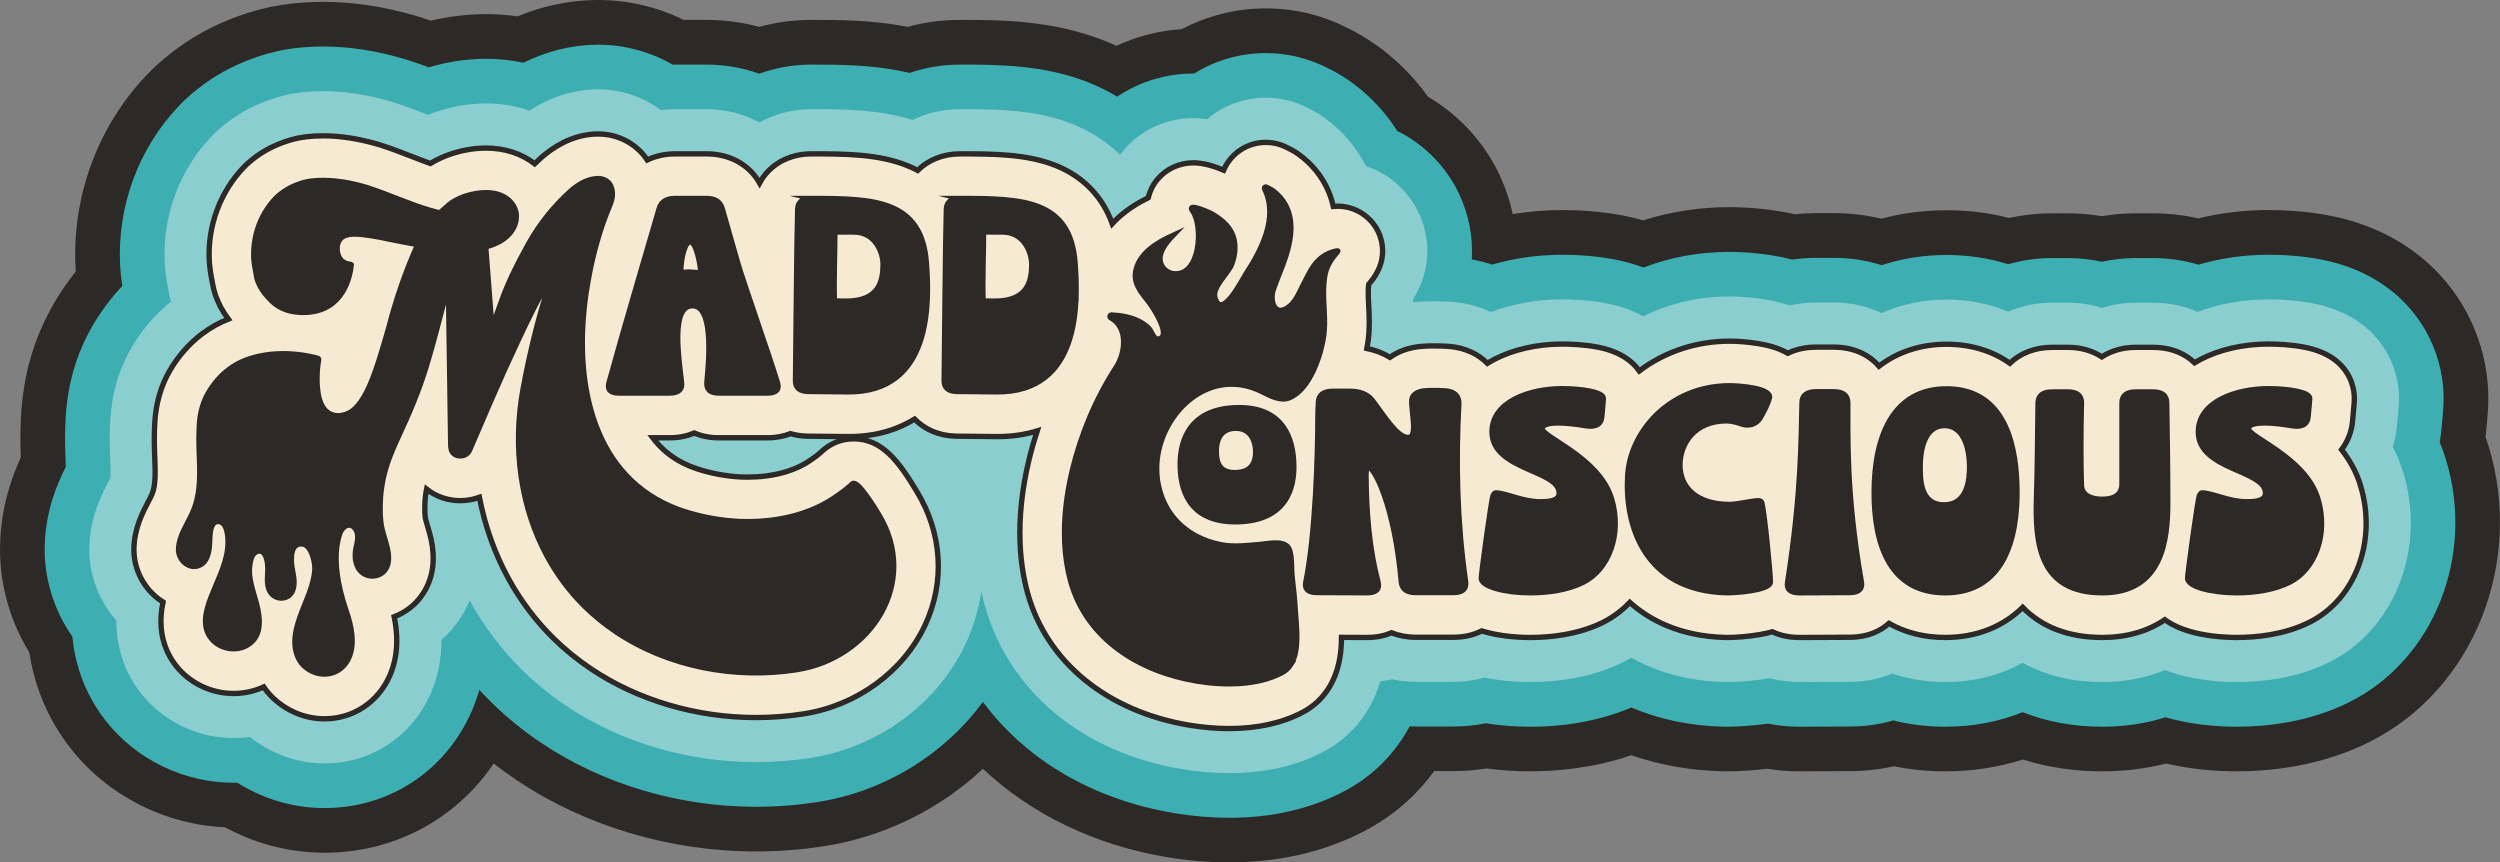
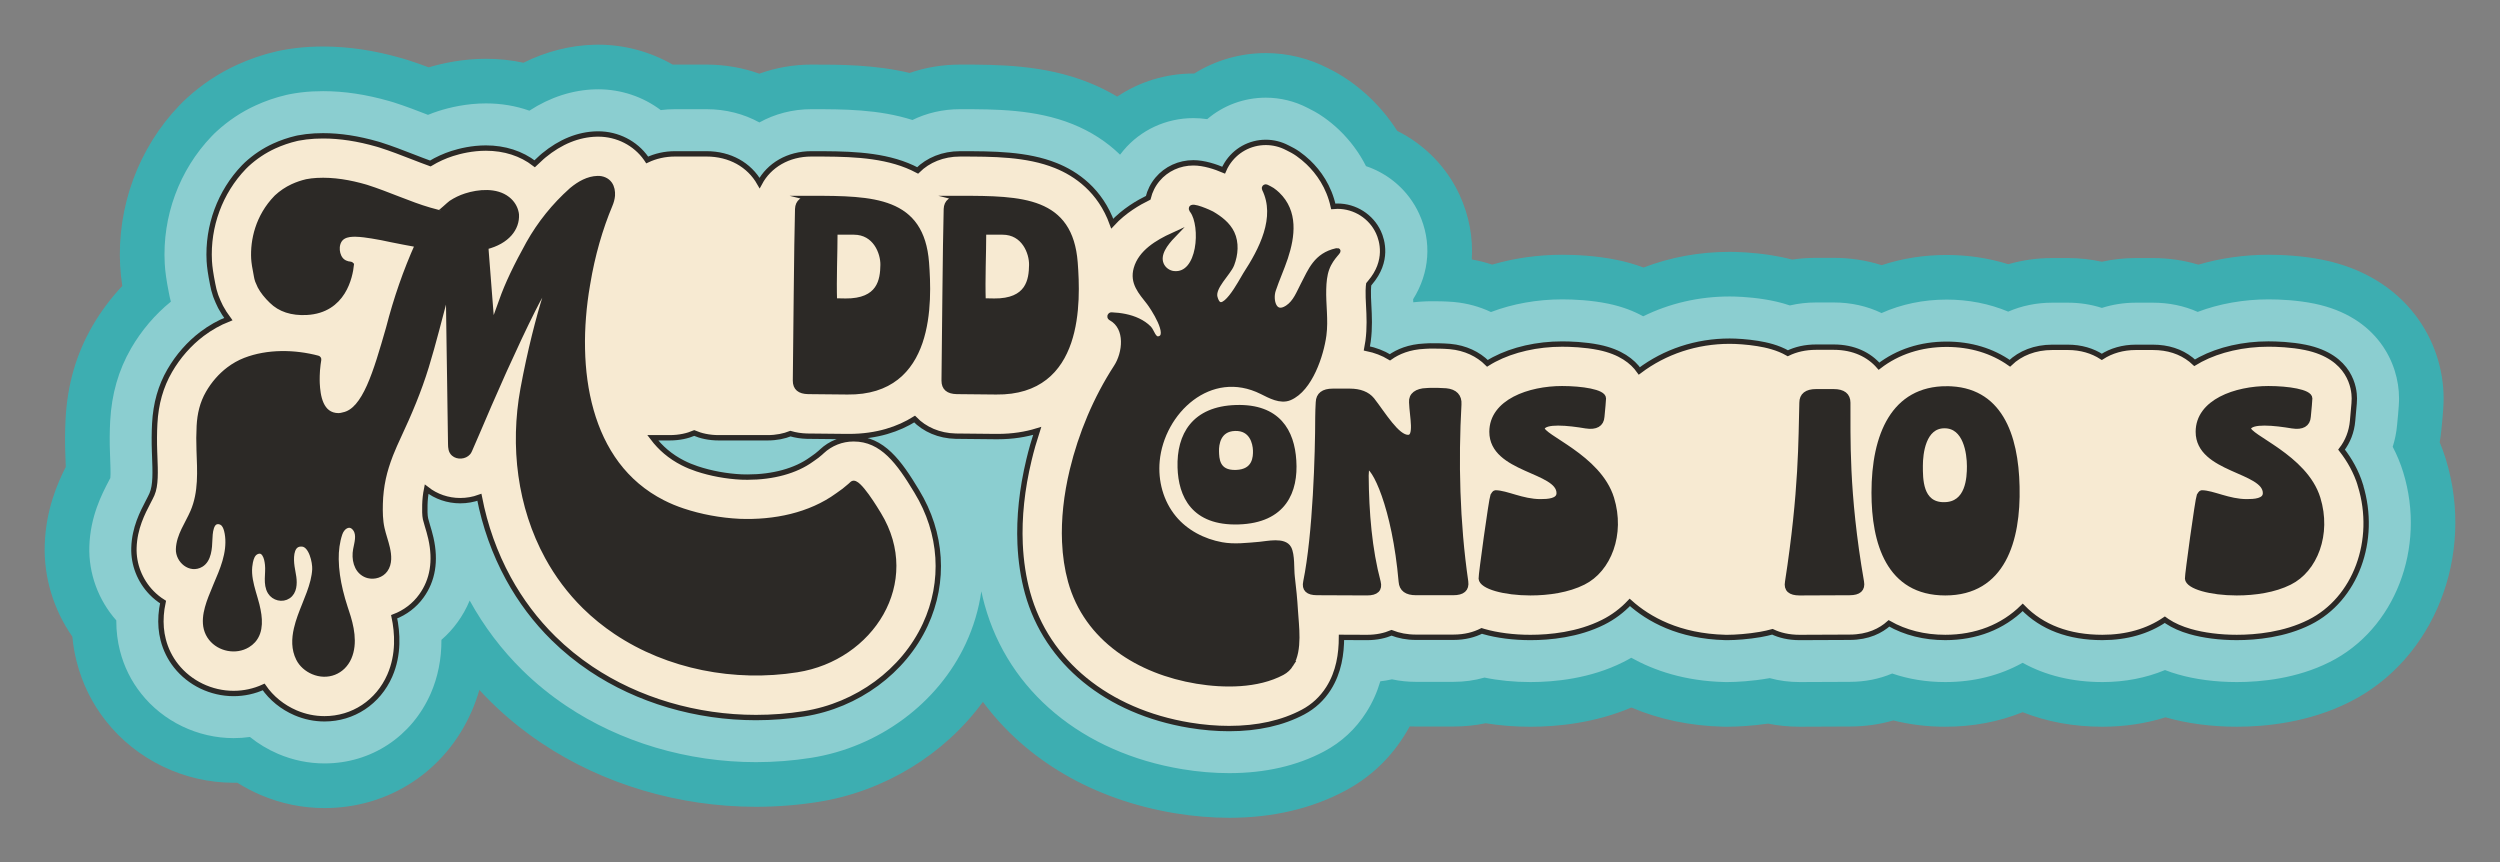
<svg xmlns="http://www.w3.org/2000/svg" id="Layer_1" data-name="Layer 1" viewBox="0 0 1399.87 482.92">
  <rect x="0" y="0" width="1399.87" height="482.92" fill="#808080" stroke="none" />
  <defs>
    <style>
      .cls-1, .cls-2, .cls-3 {
        stroke-width: 0px;
      }

      .cls-1, .cls-4 {
        fill: #2c2926;
      }

      .cls-2 {
        fill: #3daeb1;
      }

      .cls-4, .cls-5 {
        stroke: #2c2926;
        stroke-miterlimit: 10;
        stroke-width: 3px;
      }

      .cls-5 {
        fill: #f7ead2;
      }

      .cls-3 {
        fill: #8bced0;
      }
    </style>
  </defs>
-   <path class="cls-1" d="M688.28,482.92c-11.23,0-22.77-.96-34.31-2.87-40.61-6.7-76.44-23.99-103.58-49.56-24.23,22.67-55.24,38.01-88.45,43.25-12.69,2-25.69,3.02-38.64,3.02-48.05,0-95.66-14.2-134.08-39.97-4.37-2.93-8.64-6.01-12.79-9.24-21.18,31.25-55.86,49.93-94.72,49.93-15.71,0-31.06-3.15-45.62-9.36-3.47-1.5-6.84-3.14-10.1-4.91-33.57-1.43-65.54-17.63-86.27-43.94-9.91-12.5-16.98-26.8-20.98-42.44-.96-3.74-1.74-7.6-2.33-11.5C5.13,346.98-.65,325.53.06,304.24c.65-20.46,6.31-36.58,11.57-48.07v-.36c-.31-7.83-.26-15.24.13-22.63,1.26-23.3,7.26-43.95,18.36-63.16,3.63-6.27,7.74-12.29,12.3-17.98-.04-.58-.08-1.17-.11-1.74-2.17-40.13,12.42-79.68,40.03-108.52,1.73-1.82,3.57-3.62,5.38-5.26,10.34-9.45,21.96-17.16,34.57-22.93,8.49-3.9,17.48-6.98,26.69-9.13,1.1-.26,2.2-.5,3.33-.72l.39-.08c6.35-1.23,12.9-2.03,19.41-2.38.04,0,.22-.01.24-.01,2.97-.15,5.85-.22,8.56-.22,16.53,0,33.12,2.44,50.72,7.46,1.35.37,2.69.77,4.08,1.22,1.78.57,3.61,1.18,5.49,1.83,8.39-1.95,19.08-3.64,30.9-3.64,5.96,0,11.89.42,17.72,1.24C303.49,3.46,317.71.4,332.2.04,333.04.02,334,0,334.95,0,351.55,0,367.96,3.83,382.84,11.14h12.74c10.08,0,19.98,1.31,29.55,3.89,9.48-2.58,19.26-3.89,29.19-3.89,15.32,0,34.01,0,53.9,3.87,9.45-2.57,19.29-3.87,29.35-3.87,21.87,0,51.82,0,81.55,11.92,2.04.82,4.06,1.69,6.05,2.6,11.43-5.35,23.79-8.51,36.53-9.31,14.47-7.64,30.61-11.66,47.1-11.66s32.2,3.94,46.51,11.38c2.58,1.29,8.27,4.17,14.76,8.76,4.96,3.48,9.8,7.46,14.32,11.77,5.66,5.44,10.78,11.33,15.27,17.61,17.59,10.34,31.76,25.87,40.3,44.35,3.17,6.87,5.55,14.04,7.11,21.34,9.05-1.52,18.29-2.28,27.62-2.28,8.76,0,22.08.59,35.85,3.42,3.22.67,6.4,1.45,9.5,2.34,15.51-4.91,31.77-7.39,48.47-7.39,4.11,0,15.05.22,27.72,2.27,2.24.37,5.25.9,8.78,1.69,3.95-.41,7.95-.61,11.95-.61h9.81c9.13,0,18.06,1.04,26.66,3.1,11.75-3.13,24.02-4.71,36.58-4.71s23.67,1.45,34.92,4.31c7.87-1.71,15.98-2.58,24.21-2.58h8.78c6.4,0,12.77.54,19.02,1.6,6.25-1.06,12.64-1.6,19.04-1.6h9.52c8.68,0,17.2.95,25.43,2.82,12.72-3.1,25.9-4.67,39.27-4.67,8.76,0,22.08.59,35.85,3.42,27.83,5.75,50.84,19.76,66.57,40.53,13.35,17.63,20.71,39.47,20.71,61.48,0,4.73-.33,9.66-1.31,19.53-.06.71-.14,1.43-.22,2.14.58,1.65,1.13,3.31,1.64,4.97,20.15,65.53-8.55,136.81-66.76,165.81-26.97,13.55-55.24,16.41-74.2,16.41-13.7,0-27.24-1.5-39.6-4.38-11.43,2.91-23.39,4.38-35.64,4.38-15.67,0-30.62-2.22-44.57-6.61-13.71,4.39-28.27,6.61-43.4,6.61-9.78,0-19.42-.95-28.73-2.83-7.99,1.79-16.27,2.7-24.7,2.71v-.02c-.37.01-.75.02-1.13.02,0,0-26.96.12-26.98.12-6.18,0-12.31-.48-18.29-1.44-7.52.91-15.53,1.44-22.12,1.44-1,0-1.91-.01-2.71-.03h-.46c-17.78-.46-34.79-3.47-50.67-8.98-21.42,7.34-42.12,9-56.51,9-8.36,0-16.6-.54-24.55-1.62-6.09,1-12.33,1.5-18.63,1.5h-10.72c-10.09,13.87-22.92,25-38.22,33.12-22.46,11.94-48.23,18-76.58,18Z" />
  <path class="cls-2" d="M688.28,457.92c-9.87,0-20.05-.85-30.25-2.53-45.94-7.58-83.62-29.89-107.65-62.39-21.53,29.43-55.09,50.17-92.34,56.05-11.4,1.8-23.1,2.72-34.74,2.72-43.14,0-85.81-12.69-120.15-35.73-10.12-6.77-19.63-14.51-28.23-22.97-2.23-2.19-4.4-4.44-6.52-6.74-1.17,4.11-2.61,8.12-4.31,12.01-14.63,33.4-46.2,54.14-82.38,54.14-12.32,0-24.37-2.47-35.81-7.36-4.56-1.97-8.91-4.25-13.02-6.84-.68.02-1.37.02-2.05.02-27.73,0-54.45-12.9-71.48-34.52-7.74-9.77-13.27-20.94-16.39-33.16-1.18-4.58-2-9.31-2.44-14.13-10.5-14.98-16.07-33.26-15.47-51.44.62-19.59,7.13-34.4,11.79-43.62-.05-1.55-.11-3.13-.15-4.09l-.09-2.47c-.27-7.07-.22-13.74.13-20.38,1.04-19.27,5.96-36.26,15.04-51.97,4.65-8.04,10.32-15.62,16.72-22.4-.63-4.1-1.02-7.72-1.21-11.19-1.8-33.26,10.27-66.01,33.12-89.87,1.38-1.46,2.78-2.82,4.14-4.05,8.43-7.71,17.9-14,28.15-18.69,6.99-3.21,14.39-5.75,21.97-7.51.85-.2,1.7-.38,2.56-.56.06-.01.11-.02.17-.03,5.3-1.02,10.7-1.69,16.07-1.98.04,0,.08,0,.12,0,2.57-.13,5.03-.19,7.34-.19,14.21,0,28.59,2.13,43.96,6.53,1.05.29,2.1.6,3.21.96,4.23,1.35,8.22,2.77,11.97,4.17,7.8-2.32,19.15-4.79,32.05-4.79,7.17,0,14.2.74,21.01,2.21,12.62-6.29,26.16-9.74,39.72-10.08.63-.02,1.38-.03,2.12-.03,14.63,0,29.12,3.91,41.7,11.15.45,0,.9,0,1.35,0h17.58c10.2,0,20.23,1.74,29.58,5.08,9.26-3.34,19.14-5.08,29.16-5.08,16.01,0,35.41,0,55,4.68,8.95-3.11,18.41-4.68,28.25-4.68,20.94,0,46.99,0,72.25,10.12,5.53,2.22,10.79,4.83,15.75,7.81,12.42-8.35,27.21-12.93,42.65-12.93.16,0,.31,0,.47,0,11.93-7.44,25.83-11.45,40.1-11.45,12.18,0,24.33,2.99,35.12,8.64h.01c2.29,1.15,6.71,3.38,11.69,6.91,3.99,2.8,7.88,5.99,11.49,9.44,5.87,5.64,10.98,11.86,15.25,18.58,15.28,7.59,27.71,20.24,34.9,35.79,5.38,11.67,7.65,24.01,6.86,36.19,3.89.7,7.7,1.67,11.42,2.89,12.42-3.62,25.77-5.51,39.14-5.51,7.6,0,19.11.51,30.81,2.91,5.15,1.07,10.09,2.48,14.78,4.24,15.24-5.82,31.41-8.77,48.22-8.77,3.51,0,12.84.19,23.72,1.95,2.93.48,6.84,1.2,11.32,2.38,4.38-.65,8.87-.98,13.4-.98h9.81c9.38,0,18.39,1.38,26.89,4.11,11.5-3.8,23.68-5.72,36.35-5.72,11.99,0,23.57,1.74,34.55,5.18,7.87-2.29,16.1-3.45,24.58-3.45h8.78c6.46,0,12.83.69,19.01,2.06,6.19-1.37,12.57-2.06,19.05-2.06h9.52c8.85,0,17.39,1.24,25.48,3.69,12.44-3.64,25.82-5.54,39.22-5.54,7.6,0,19.11.51,30.81,2.91,21.8,4.5,39.66,15.27,51.68,31.14,10.09,13.32,15.64,29.79,15.64,46.38,0,3.31-.19,7.03-1.2,17.17-.22,2.47-.55,4.92-.99,7.35,1.29,3.12,2.43,6.29,3.42,9.48,16.6,53.97-6.62,112.46-54.01,136.07-22.66,11.39-46.8,13.78-63.05,13.78-14.11,0-27.9-1.82-39.88-5.27-11.16,3.5-23.01,5.27-35.36,5.27-16.09,0-31.05-2.74-44.64-8.15-13.39,5.41-27.91,8.15-43.33,8.15-10.04,0-19.78-1.19-29.09-3.53-7.75,2.26-15.91,3.4-24.37,3.41.08,0-28.04.12-28.08.12-6.05,0-11.98-.58-17.71-1.74-8.76,1.27-17.24,1.74-22.7,1.74-.83,0-1.59-.01-2.27-.02-.06,0-.12,0-.19,0-18.45-.47-35.67-4.07-51.37-10.74-20.68,8.81-41.84,10.77-56.54,10.77-8.61,0-16.99-.66-24.99-1.96-5.87,1.22-11.96,1.84-18.19,1.84h-20.93c-1.16,0-2.32-.02-3.47-.07-1.03,1.9-2.13,3.76-3.29,5.58-8.29,13.03-19.38,23.31-32.97,30.52-18.82,10-40.64,15.08-64.86,15.08Z" />
  <path class="cls-3" d="M1304.4,370.76c-18.35,9.22-38.36,11.16-51.9,11.16-11.83,0-23.23-1.49-32.99-4.3-2.52-.72-4.92-1.53-7.21-2.43-10.65,4.43-22.52,6.73-35.04,6.73-16.77,0-31.89-3.68-44.7-10.79-12.73,7.11-27.38,10.79-43.27,10.79-10.53,0-20.49-1.61-29.77-4.79-7.21,3.07-15.21,4.66-23.72,4.67,0,0-28.01.12-28.05.12-5.88,0-11.5-.74-16.82-2.21-.29.05-.59.1-.9.16-8.63,1.51-17.61,2.05-22.69,2.05-.67,0-1.28-.01-1.82-.02-22.14-.56-39.3-6.44-52.1-13.59-1.49.87-3,1.68-4.54,2.45-18.34,9.22-38.35,11.16-51.9,11.16-9,0-17.76-.86-25.74-2.51-5.49,1.59-11.33,2.39-17.44,2.39h-20.93c-4.6,0-9.1-.47-13.44-1.41-2.14.49-4.32.86-6.53,1.11-1.84,6.26-4.46,12.03-7.87,17.38-5.95,9.36-13.89,16.72-23.61,21.88-15.18,8.07-33.06,12.16-53.14,12.16-8.51,0-17.32-.74-26.18-2.2-55.98-9.24-97.39-43.66-110.76-92.06-.69-2.48-1.3-5-1.85-7.56-1.4,9.91-4.29,19.71-8.66,29.16-15.54,33.55-48.75,58.11-86.68,64.09-10.13,1.6-20.51,2.41-30.85,2.41-38.22,0-75.95-11.18-106.22-31.49-8.83-5.91-17.12-12.65-24.62-20.03-11.6-11.41-21.51-24.52-29.46-38.97-1.97,4.74-4.35,8.74-6.7,12.01-2.65,3.7-5.71,7.05-9.13,10,.05,10.68-1.96,20.85-5.98,30.03-10.59,24.17-33.38,39.17-59.48,39.17-8.93,0-17.68-1.8-26-5.35-5.73-2.47-11.03-5.65-15.76-9.46-3.02.43-6.07.64-9.12.64-20.13,0-39.51-9.34-51.84-24.99-5.57-7.03-9.56-15.08-11.81-23.88-1.37-5.32-2.06-10.88-2.06-16.57v-.48c-10.11-11.4-15.59-26.38-15.09-41.5.53-16.76,7-29.15,10.86-36.55.27-.51.62-1.17.89-1.71.24-2.32.04-7.43-.11-11.26l-.09-2.42c-.24-6.37-.2-12.29.11-18.12.82-15.22,4.65-28.56,11.72-40.79,5.79-10.01,13.45-18.98,22.26-26.13-.45-1.7-.84-3.41-1.15-5.14-1.34-6.77-2.04-11.77-2.28-16.19-1.43-26.4,8.13-52.36,26.25-71.26.91-.96,1.87-1.91,2.86-2.8,6.52-5.98,13.84-10.85,21.75-14.47,5.48-2.52,11.28-4.51,17.24-5.9.6-.14,1.19-.27,1.79-.39,4.14-.8,8.39-1.33,12.67-1.56,2.03-.1,4.09-.16,6.11-.16,11.88,0,24.06,1.83,37.22,5.6.77.21,1.54.44,2.32.69,6.93,2.22,13.17,4.64,19.2,6.98,1.94-.79,3.91-1.51,5.89-2.15,6.12-1.95,15.64-4.26,26.56-4.26,8.56,0,16.74,1.39,24.32,4.07,11.55-7.52,24.21-11.63,37.03-11.95.43-.01.97-.02,1.5-.02,12.85,0,25.12,4.19,35.03,11.64,2.63-.34,5.31-.5,8.02-.5h17.58c10.77,0,20.89,2.61,29.63,7.42,8.62-4.78,18.61-7.42,29.11-7.42,17.77,0,37.67,0,56.6,6.05,8.06-3.96,17.13-6.05,26.65-6.05,19.76,0,42.17,0,62.95,8.33,10.28,4.13,19.22,9.91,26.64,17.15.58-.77,1.18-1.53,1.8-2.27,9.67-11.57,23.98-18.21,39.27-18.21,2.5,0,5.09.19,7.74.57,9.02-7.68,20.55-12.02,32.83-12.02,8.16,0,16.29,2,23.53,5.79l.27.14c1.76.88,5,2.49,8.59,5.03,3.05,2.14,5.97,4.54,8.66,7.11,6.2,5.95,11.26,12.79,15.03,20.26,12.92,4.33,23.82,13.81,29.7,26.53,7.28,15.78,5.96,33.2-3.31,48.01.02.56.05,1.13.08,1.71,1.66-.2,3.35-.34,5.07-.42l2-.11c.88-.04,1.77-.07,2.65-.07,3.42,0,7.68,0,12.58.39l.65.06c7.25.67,14.21,2.59,20.55,5.6,12.11-4.61,25.91-7.09,39.85-7.09,6.44,0,16.15.42,25.78,2.4,7.82,1.62,14.28,4.13,19.62,7.08,14.84-7.3,31.27-11.1,48.42-11.1,2.27,0,10.4.12,19.73,1.63,3.75.62,8.64,1.57,13.98,3.39,4.71-1.11,9.64-1.67,14.74-1.67h9.81c9.69,0,18.77,2.05,26.78,5.93,11.14-4.97,23.47-7.54,36.46-7.54,12.21,0,23.88,2.3,34.47,6.74,7.54-3.28,15.91-5.01,24.66-5.01h8.78c6.6,0,13,1,19.01,2.93,6.02-1.93,12.44-2.93,19.05-2.93h9.52c8.98,0,17.46,1.76,25.08,5.16,12.05-4.56,25.76-7.01,39.62-7.01,6.45,0,16.15.42,25.78,2.4,34.95,7.22,47.35,33.08,47.35,53.03,0,2-.09,4.79-1.09,14.84-.37,4.22-1.2,8.33-2.46,12.27,2.42,4.62,4.38,9.38,5.88,14.25,13.04,42.4-4.7,88.12-41.27,106.34Z" />
  <path class="cls-5" d="M1321.75,271.76c-2.35-7.65-6.15-14.28-10.6-20,3.45-4.48,5.66-10,6.18-16.17.98-9.81.98-11.71.98-12.52,0-5.37-1.98-23.3-27.39-28.54-7.96-1.64-16.41-1.89-20.73-1.89-13.92,0-27.45,3.07-38.09,8.65-1.11.58-2.19,1.2-3.24,1.84-.65-.61-1.31-1.2-2.02-1.76-5.78-4.57-12.97-6.88-21.35-6.88h-9.51c-7.29,0-13.81,1.93-19.07,5.33-5.24-3.4-11.73-5.33-18.99-5.33h-8.78c-9.64,0-17.89,3.29-23.72,8.91-9.89-6.96-21.94-10.64-35.41-10.64-14.52,0-27.45,4.27-37.87,12.29-5.52-6.34-14.02-10.67-25.37-10.67h-9.81c-6.12,0-11.41,1.26-15.86,3.42-5.73-3.27-11.97-4.66-16.88-5.46-5.94-.97-12.01-1.31-15.71-1.31-18.66,0-36.27,5.87-50.58,16.67-3.82-5.44-10.59-10.69-22.51-13.16-7.96-1.64-16.41-1.89-20.73-1.89-13.92,0-27.45,3.07-38.09,8.65-1.29.68-2.52,1.4-3.72,2.15-5.22-5.21-12.42-8.64-20.87-9.42-.11-.01-.23-.02-.34-.03-3.91-.31-7.47-.31-10.61-.31-.44,0-.88.01-1.32.04l-2.08.11c-8.64.39-14.93,3.09-19.37,6.24-3.86-2.35-8.22-4.01-12.92-4.97.38-1.99.59-3.42.68-4.07,1-7.45.65-14.19.34-20.14-.15-3-.3-5.84-.23-8.25.06-1.96.17-2.98.25-3.47.21-.26.51-.62.75-.91,10.38-12.18,6.75-23.78,4.71-28.21-4.1-8.87-13.1-14.61-22.93-14.61-.79,0-1.58.04-2.37.11-2.47-11.12-8.19-19.13-13.98-24.68-1.8-1.71-3.76-3.32-5.81-4.77-2.05-1.44-3.94-2.39-5.33-3.08-.23-.11-.46-.23-.66-.33-3.69-1.94-7.84-2.97-12-2.97-8.94,0-17.11,4.54-21.84,12.13-.69,1.11-1.29,2.25-1.79,3.42-4.57-1.94-11-4.11-16.94-4.11-7.86,0-15.18,3.37-20.09,9.24-2.54,3.04-4.3,6.58-5.21,10.34-5.32,2.61-13.38,7.18-20.12,14.47-6.78-18.67-20.18-27.94-31.6-32.52-16.29-6.54-35.28-6.54-53.64-6.54-9.57,0-17.89,3.47-23.73,9.26-1.99-1.05-3.96-1.96-5.87-2.73-16.29-6.54-35.28-6.54-53.64-6.54-13,0-23.67,6.38-28.99,16.32-5.82-10.23-16.62-16.32-29.75-16.32h-17.58c-5.67,0-10.95,1.22-15.6,3.42-.19-.29-.38-.59-.59-.87-6.03-8.56-16.07-13.68-26.86-13.68-.31,0-.62,0-.85.01-10.29.25-20.28,4.31-29.64,12.02-.4.33-.81.68-1.16,1-1.33,1.19-2.64,2.41-3.92,3.64-7.42-5.74-16.84-8.78-27.28-8.78-7.71,0-14.49,1.65-18.89,3.05-4.27,1.38-8.39,3.25-12.26,5.58-3.15-1.13-6.49-2.42-9.93-3.76-5.83-2.27-11.86-4.61-18.26-6.65-.46-.15-.91-.29-1.37-.41-10.95-3.14-20.92-4.67-30.48-4.67-1.59,0-3.19.04-4.77.13-3.13.17-6.23.55-9.2,1.12-.31.06-.62.13-.92.2-4.32,1.01-8.54,2.46-12.52,4.28-5.56,2.55-10.72,5.99-15.33,10.23-.54.49-1.07,1.01-1.57,1.54-13.4,13.93-20.47,33.11-19.41,52.67.18,3.24.76,7.23,1.89,12.92.37,2.09.9,4.16,1.59,6.16.03.09.26.73.35.96.71,1.84,1.5,3.63,2.35,5.32.09.17.18.34.27.51,1.2,2.24,2.6,4.43,4.2,6.58-5.17,2.05-10.1,4.83-14.66,8.26-7.2,5.43-13.47,12.56-18.14,20.63-5.05,8.73-7.8,18.42-8.4,29.61-.27,5.07-.3,10.25-.1,15.82l.09,2.39c.34,8.78.64,16.37-1.54,21.39-.47,1.1-1.25,2.57-2.06,4.14-3.24,6.21-7.69,14.72-8.03,25.8-.31,9.24,3.27,18.41,9.81,25.17,1.96,2.02,4.14,3.78,6.48,5.24-.55,2.56-.91,5-1.07,7.37-.34,4.8.05,9.44,1.15,13.7,1.37,5.4,3.82,10.35,7.23,14.66,7.63,9.68,19.67,15.47,32.2,15.47,5.87,0,11.61-1.26,16.84-3.66,4.33,6.28,10.51,11.32,17.85,14.48,5.2,2.22,10.65,3.35,16.19,3.35,16.02,0,30.04-9.26,36.58-24.19,5.2-11.89,4.3-24.11,2.45-32.95,6.11-2.31,11.46-6.34,15.27-11.67,6.33-8.79,8.12-19.6,5.3-32.2-.61-2.69-1.32-5.06-1.95-7.14-.43-1.44-.84-2.81-1.07-3.81-.44-1.98-.43-5.19-.36-7.8.07-2.98.4-5.95.97-8.82,5.31,4.16,11.92,6.43,18.83,6.43,3.72,0,7.35-.65,10.73-1.88,3.11,16.03,8.55,31.36,16.22,45.4,6.82,12.48,15.33,23.78,25.31,33.59,6.39,6.28,13.46,12.04,21.01,17.09,26.2,17.57,58.98,27.25,92.3,27.25,9.04,0,18.11-.71,26.96-2.1,29.79-4.7,55.8-23.82,67.88-49.91,11.17-24.11,9.43-51.32-4.76-74.61l-.12-.2c-9.67-16.01-19-29.26-35.25-29.26-6.64,0-12.97,2.5-17.81,7.04-.04.04-.08.07-.11.11-.22.21-.45.42-.68.62-1.3,1.16-2.69,2.23-4.15,3.2-.18.12-.36.24-.53.37-.12.09-.25.17-.37.26-8.76,6.35-21.46,9.85-35.77,9.85-1.11,0-2.25-.02-3.38-.06-8.47-.41-17.07-2-24.88-4.59-2.79-.92-5.43-2.02-7.94-3.3-3.45-1.75-6.66-3.87-9.53-6.3-2.69-2.28-5.17-4.91-7.34-7.78h9.48c5.52,0,10.07-1.09,13.76-2.66,3.71,1.58,8.25,2.66,13.77,2.66h27.25c5.1,0,9.34-.93,12.86-2.32,2.92.85,6.04,1.34,9.32,1.42.11,0,22.36.23,22.36.23.36,0,.71,0,1.06,0,15.99,0,27.99-4.33,36.77-9.8,5.62,5.79,13.67,9.35,23.05,9.57.11,0,22.36.23,22.36.23.36,0,.71,0,1.06,0,8.47,0,15.82-1.22,22.17-3.18-1.75,5.36-3.29,10.79-4.6,16.26-3.92,16.31-5.59,32.1-4.96,46.91,0,0,0,.16.01.24.42,9.61,1.83,18.8,4.18,27.34,10.71,38.76,44.63,66.44,90.73,74.05,7.52,1.24,14.96,1.87,22.11,1.87,15.95,0,29.88-3.11,41.41-9.24,5.85-3.11,10.65-7.56,14.25-13.22,5.84-9.18,7.24-19.51,7.27-28.6,7.09.03,14.27.06,14.29.06,5.52,0,10.06-1.06,13.74-2.62,4.1,1.62,8.7,2.5,13.63,2.5h20.93c6.61,0,11.84-1.48,15.94-3.56.39.12.78.24,1.18.36,7.43,2.14,16.68,3.32,26.06,3.32,10.84,0,26.71-1.48,40.75-8.53,5.65-2.82,10.65-6.6,14.92-11.12,10.54,9.45,27.53,18.99,53.48,19.64.36,0,.76.01,1.21.01,4.39,0,11.78-.52,18.37-1.67,2.47-.43,4.73-.94,6.8-1.52,3.99,1.89,8.99,3.19,15.24,3.19.03,0,28.02-.12,28.02-.12,10.5-.01,17.5-3.75,22-7.77,9.1,5.17,19.75,7.88,31.52,7.88,17.22,0,32.18-5.83,43.37-16.85,10.85,11.18,25.86,16.85,44.6,16.85h0c13.55,0,25.4-3.43,34.98-9.94.45.33.9.64,1.37.95,3.59,2.36,7.79,4.22,12.83,5.67,7.43,2.14,16.68,3.32,26.06,3.32,10.84,0,26.71-1.48,40.75-8.53,25.76-12.83,38.02-45.76,28.52-76.62Z" />
  <g>
-     <path class="cls-4" d="M377.97,111.13h17.58c4.9,0,7.77,1.9,8.86,5.7l8.58,30.09c3.41,11.75,17.17,50.45,22.34,67.34,1.23,3.92-.68,5.82-5.59,5.82h-27.25c-4.77,0-6.95-1.9-6.68-5.93,1.5-15.21,3.54-43.51-8.45-42.95-11.72.56-7.36,29.08-5.72,42.95.54,3.92-1.77,5.93-6.68,5.93h-28.34c-4.9,0-6.68-1.9-5.59-5.82,8.86-32.21,18.53-64.54,28.07-97.43,1.09-3.8,4.09-5.7,8.86-5.7ZM386.41,152.3c.95,0,2.59.34,3.81.34,1.09,0,2.04-.22,2.04-1.45,0-2.01-2.18-15.66-5.72-15.66-2.86-.89-5.31,9.28-5.31,15.77,0,1.79,3.54,1.01,5.18,1.01Z" />
    <path class="cls-4" d="M454.28,111.13c35.01,0,61.72.67,64.44,35.91,1.63,21.59,3.54,72.93-44.14,72.37l-22.07-.22c-4.77-.11-7.08-2.01-7.08-6.04.27-19.35.68-77.29,1.23-96.09.14-3.92,2.72-5.93,7.63-5.93ZM473.22,168.63c19.62.22,21.12-11.97,21.25-20.25.14-6.82-4.22-18.46-16.35-18.46h-10.63c0,12.42-.68,26.06-.27,38.59l5.99.11Z" />
    <path class="cls-4" d="M537.53,111.13c35.01,0,61.72.67,64.44,35.91,1.63,21.59,3.54,72.93-44.14,72.37l-22.07-.22c-4.77-.11-7.08-2.01-7.08-6.04.27-19.35.68-77.29,1.23-96.09.14-3.92,2.72-5.93,7.63-5.93ZM556.47,168.63c19.62.22,21.12-11.97,21.25-20.25.14-6.82-4.22-18.46-16.35-18.46h-10.63c0,12.42-.68,26.06-.27,38.59l5.99.11Z" />
    <path class="cls-4" d="M692.1,228.28c23.52-.73,31.3,13.46,32.27,29.67,1.11,16.92-5.37,33.42-30.87,34.21-25.15.78-32.15-14.72-32.64-30.37-.56-18.16,7.84-32.79,31.24-33.51ZM692.06,264.64c10.94-.34,11.14-8.89,11.03-12.44-.13-4.14-2.02-12.68-11.57-12.39-9.55.3-10.55,9.06-10.44,12.88.12,4.01.15,12.29,10.98,11.95Z" />
    <path class="cls-4" d="M798.84,218.79l2.2-.12c2.93,0,5.71,0,8.64.23,4.98.46,7.47,3.12,7.17,7.51-1.76,31.66-1.02,65.98,3.81,99.26.59,4.16-1.76,6.12-6.88,6.12h-20.93c-5.12,0-7.9-1.96-8.2-6.12-3.66-41.95-15.22-65.64-19.47-64.6l-.29,5.2c.15,20.92,1.9,41.49,6.73,59.63,1.02,4.04-1.03,6.01-6.15,6.01l-27.96-.12c-5.12,0-7.17-1.96-6.29-6.01,5.42-26.58,6.73-71.99,6.73-92.1,0-2.89.15-5.66.29-8.44.15-4.04,2.78-6.13,8.05-6.13h9.51c5.56,0,9.81,1.62,12.44,4.85,6.29,8.09,13.91,21.03,20.2,21.03,5.27,0,2.34-11.56,2.05-19.76-.29-3.93,2.78-6.24,8.34-6.47Z" />
    <path class="cls-4" d="M888.13,238.43c-4.83-.81-10.69-1.62-15.66-1.62-4.54,0-8.2.69-9.08,2.89-.44,5.08,31.77,16.06,38.94,39.41,6.15,19.99-1.61,39.87-15.81,46.92-8.49,4.28-19.47,5.89-29.57,5.89-14.64,0-27.23-3.58-27.52-7.97-.15-1.62,5.71-44.37,6.59-46.45.29-.58,1.02-1.5,1.32-1.5,6,0,15.08,4.97,25.18,4.97,4.1,0,10.54-.23,10.54-4.85,0-13.17-37.62-12.83-37.62-34.32,0-16.76,20.93-24.15,39.23-24.15,10.98,0,23.13,1.85,23.13,5.43,0,.92-.44,5.89-.88,10.28-.29,4.16-3.37,5.89-8.78,5.08Z" />
-     <path class="cls-4" d="M978.59,237.96c-1.02,0-2.05-.12-3.07-.46-2.78-.92-5.71-1.85-8.78-1.85-17.86,0-26.06,12.83-26.06,24.73,0,12.48,9.22,22.07,27.67,22.07,4.83,0,11.42-1.85,16.1-2.08.44,0,.88.12,1.32.23.44.23.73.58.73.81,1.61,6.24,4.83,39.98,4.83,44.49,0,4.74-20.06,6.13-24.59,6.01-46.26-1.16-56.95-38.13-55.33-65.52,1.32-24.38,23.28-50.38,57.09-50.38,5.71,0,23.86,1.39,22.25,6.93-.88,3.24-2.78,6.93-4.68,10.28-1.61,3.12-4.39,4.74-7.46,4.74Z" />
    <path class="cls-4" d="M1016.94,219.36h9.81c5.27,0,7.91,2.08,7.91,6.13.15,18.14-1.17,49.92,7.61,100.3.73,4.04-1.46,6.01-6.59,6.01l-27.96.12c-5.27,0-7.47-1.96-6.73-6.01,7.91-51.19,7.47-79.85,8.05-100.42,0-4.04,2.63-6.13,7.9-6.13Z" />
    <path class="cls-4" d="M1089.98,217.75c29.57,0,38.79,25.77,39.38,54.77.73,30.28-8.05,59.4-40.11,59.4-31.62,0-39.82-28.08-39.82-56.05,0-32.47,11.12-58.13,40.55-58.13ZM1088.52,282.69c13.76,0,14.35-15.25,14.35-21.61,0-7.4-2.05-22.76-14.05-22.76-12,0-13.61,15.6-13.61,22.42,0,7.17-.29,21.96,13.32,21.96Z" />
-     <path class="cls-4" d="M1149.12,219.48h8.78c5.12,0,7.61,1.97,7.61,6.13-.44,13.87-.44,37.21,0,46.45.44,6.01,6.59,7.51,11.71,7.51,7.17,0,10.98-3,10.98-8.55v-45.41c0-4.16,2.64-6.13,7.76-6.13h9.51c5.27,0,7.76,1.97,7.76,6.13.29,18.49.59,37.21.59,55.7,0,20.69-2.78,50.61-36.6,50.61-35.13,0-37.77-27.16-36.89-53.62.59-17.56.59-35.24.88-52.69.15-4.16,2.64-6.13,7.91-6.13Z" />
    <path class="cls-4" d="M1283.64,238.43c-4.83-.81-10.69-1.62-15.66-1.62-4.54,0-8.2.69-9.08,2.89-.44,5.08,31.77,16.06,38.94,39.41,6.15,19.99-1.61,39.87-15.81,46.92-8.49,4.28-19.47,5.89-29.57,5.89-14.64,0-27.23-3.58-27.52-7.97-.15-1.62,5.71-44.37,6.59-46.45.29-.58,1.02-1.5,1.32-1.5,6,0,15.08,4.97,25.18,4.97,4.1,0,10.54-.23,10.54-4.85,0-13.17-37.62-12.83-37.62-34.32,0-16.76,20.93-24.15,39.23-24.15,10.98,0,23.13,1.85,23.13,5.43,0,.92-.44,5.89-.88,10.28-.29,4.16-3.37,5.89-8.78,5.08Z" />
    <path class="cls-4" d="M722.81,372.04c-1.2,1.88-2.79,3.45-4.89,4.56-13.89,7.38-32.53,7.28-47.72,4.77-32.46-5.36-61.76-23.67-70.71-56.04-1.87-6.8-2.98-14.16-3.31-21.94,0-.02-.01-.03,0-.05-.53-12.41.91-25.92,4.29-40,4.86-20.23,13.23-40.24,24.63-57.78,5.04-7.74,6.8-22-2.89-27.49-.07-.05-.15-.09-.23-.12-.04-.03-.07-.06-.11-.08-.66-.49-.3-1.53.53-1.49,5.06.22,10.25,1.08,14.84,3.28,2.25,1.08,4.36,2.47,6.1,4.25,1.57,1.61,2.51,6.51,5.59,5.87,7.51-1.55-3.74-18.25-5.47-20.45-4.7-5.99-9.38-11.05-7.18-18.88,2.56-9.11,11.78-14.66,20.54-18.67-4.32,4.5-8.98,10.47-6.65,16.25,1.15,2.84,4.02,4.96,7.13,5.25,15.07,1.42,16.53-26.89,10.5-35.21-.27-.37-.57-.76-.64-1.16-.48-2.68,10.55,2.34,11.34,2.81,4.54,2.67,8.95,5.98,11.27,10.82,2.57,5.43,2.03,11.89-.11,17.48-1.89,4.93-10.97,12.72-9.39,18.54,3.61,13.32,15.12-9.63,17.18-12.79,8.89-13.65,18.61-31.95,10.65-48.07-.3-.62.37-1.26.99-.93,1.2.63,2.51,1.22,3.24,1.73,1.09.76,2.07,1.57,2.96,2.42,10.07,9.67,8.41,23.25,4.43,35.29-2.04,6.15-4.76,12.05-6.81,18.19-1.85,5.57.4,15.01,8.05,9.96,4.56-3.01,6.4-8.29,8.81-12.88,4.15-7.88,7.14-16.44,18.63-19,2.78-.62-2.92,2.77-5.52,9.94-1.32,3.65-1.64,7.62-1.75,11.47-.25,8.59,1.24,17.23.1,25.8-1.46,10.93-7.68,30.08-19.07,34.97-5.11,2.2-11-1.12-15.5-3.36-29.1-14.54-56.21,11.15-58.78,38.77-1.05,11.36,2.03,23.03,9.37,31.95,6.66,8.11,16.54,13.21,26.83,15.08,7.03,1.28,14.13.37,21.17-.21,4.34-.36,13.8-2.64,16.37,2.13,2,3.7,1.4,11.6,1.9,15.82.77,6.39,1.42,12.79,1.79,19.21.47,8.21,2.61,21.94-2.51,29.99Z" />
    <path class="cls-4" d="M446.33,374.96c-34.76,5.48-72.13-1.56-101.44-21.22-6.19-4.15-12.03-8.87-17.4-14.15-8.44-8.31-15.39-17.67-20.9-27.75-15.42-28.22-19.57-62.06-13.69-94.05,3.94-21.48,9-40.66,12.51-51.76,0-.02.01-.04.02-.06l.72-2.4.42-1.4c.12-.39.29-.82.12-1.22-.13-.32-.43-.38-.75-.35-.35.04-.44.23-.63.49-.26.36-.51.74-.76,1.11-.62.94-1.19,1.91-1.75,2.89-.71,1.25-1.4,2.51-2.07,3.78-.82,1.55-1.61,3.12-2.4,4.68-4.95,9.85-10.15,20.97-15.78,33.4-.36.79-.7,1.57-1.05,2.34-.23.5-.45,1.02-.67,1.52-4.91,11.01-9.21,20.86-12.91,29.65,0,0-5.12,11.8-5.12,11.81-.19.42-.42.81-.72,1.15-1.91,2.21-5.82,2.54-8.02.57-1.55-1.38-1.66-3.36-1.69-5.27,0-1.07-.03-2.13-.05-3.2-.02-1.53-.04-3.06-.07-4.59-.02-1.93-.05-3.84-.08-5.76-.03-2.22-.06-4.44-.1-6.67-.03-2.45-.07-4.89-.1-7.34-.04-2.59-.08-5.18-.11-7.76-.04-2.65-.08-5.3-.12-7.94-.04-2.64-.08-5.26-.12-7.89-.03-2.53-.07-5.06-.11-7.59-.03-2.34-.06-4.69-.1-7.03-.03-2.08-.06-4.17-.09-6.24-.02-1.74-.05-3.48-.07-5.22-.02-1.31-.04-2.62-.06-3.93,0-.8-.02-1.61-.04-2.41,0-.23,0-.44,0-.67,0-.24-.11-.41-.26-.52-.07-.05-.14-.09-.22-.1-.33-.11-.73.03-.84.45-3.67,13.63-7.02,27.36-11.15,40.86-4.16,13.59-9.57,26.36-15.59,39.21-1.5,3.21-2.94,6.44-4.25,9.73-.12.3-.24.59-.35.9-1.59,4.14-2.97,8.42-3.91,12.77-1.01,4.69-1.57,9.48-1.69,14.29-.12,4.62-.06,9.35.96,13.89.83,3.7,2.18,7.28,3.02,10.99.89,3.98,1.31,8.58-1.2,12.08-2.08,2.91-6.01,4.1-9.42,3.25-.61-.16-1.21-.38-1.78-.66-5.06-2.55-6.2-8.83-5.25-13.91.65-3.52,2.12-8,0-11.3-2.93-4.54-7.55-1.89-8.95,2.31-1.57,4.67-2.16,9.53-2.1,14.44.08,5.97.99,11.9,2.39,17.72.76,3.16,1.67,6.29,2.67,9.37.25.77.49,1.53.75,2.29,2.69,7.92,4.91,17.61,1.37,25.69-3.51,8-12.05,11.29-20.06,7.87-3.38-1.45-6.37-3.98-8.04-7.3-2.68-5.31-2.5-11.07-1.2-16.73,2.13-9.24,6.99-17.56,9.26-26.76.52-2.13.9-4.32,1.01-6.52.19-4-1.9-13.66-6.94-14.2-6.17-.65-6.51,6.4-6.15,10.84.19,2.49.87,5.13,1.21,7.75.49,3.67.33,8.27-3.07,10.58-3.29,2.24-7.94,1.07-10.01-2.26-2.77-4.46-.94-10.39-1.49-15.31-.23-2.02-.56-4.16-1.7-5.92-.52-.8-1.27-1.52-2.25-1.69-.96-.17-1.99.13-2.8.63-1.75,1.08-2.48,3.25-2.9,5.15-.03.13-.06.26-.09.39-.17.84-.29,1.69-.38,2.54-.25,2.47-.06,4.96.36,7.39.4,2.37,1.04,4.73,1.7,7.05.67,2.33,1.39,4.66,1.99,7.02.44,1.82.83,3.67,1.08,5.53.23,1.72.34,3.45.25,5.17-.08,1.65-.36,3.31-.91,4.87-.54,1.56-1.38,3.01-2.48,4.26-.9,1.01-1.97,1.86-3.11,2.56-6.58,3.99-15.66,2.21-20.41-3.8-1.24-1.57-2.14-3.39-2.64-5.33-.48-1.88-.58-3.83-.44-5.77.14-2,.54-3.96,1.07-5.9.53-1.93,1.19-3.83,1.91-5.7.89-2.3,1.82-4.58,2.78-6.84.92-2.16,1.85-4.32,2.71-6.49.9-2.25,1.73-4.54,2.4-6.87.68-2.34,1.2-4.73,1.48-7.16.26-2.29.31-4.62.06-6.91-.12-1.16-.31-2.3-.61-3.42-.45-1.66-1.15-3.48-2.72-4.37-.81-.46-1.78-.68-2.7-.54-1,.15-1.79.74-2.33,1.56-.36.51-.6,1.1-.81,1.68-.42,1.24-.63,2.57-.76,3.88-.11,1.04-.15,2.08-.19,3.13-.14,4.5-.51,11.16-4.88,13.78-6.03,3.62-12.78-2.3-12.57-8.55.24-7.6,5.15-14.1,8.06-20.85,4.74-10.95,3.91-22.84,3.48-34.62-.17-4.52-.16-9.05.08-13.57.35-6.57,1.76-12.7,5.07-18.42,2.94-5.09,6.85-9.64,11.55-13.19,2.77-2.09,5.81-3.81,9.04-5.07,12.6-4.9,27.71-4.62,40.65-1.19.34.09.57.41.51.76l-.4,2.68c-.6,4.39-.54,9.1-.47,10.54.33,6.71,1.67,18.19,12.09,18.24.94-.05,1.84-.22,2.72-.48,12-2.44,18.14-23.79,25.3-48.69,4.22-16.41,9.63-31.96,16.25-46.69-5.16-.99-10.14-1.81-14.81-2.83-3.53-.78-7.14-1.5-10.74-2.07-2.96-.47-6.01-.93-9.04-1-2.43-.06-5.1.1-7.23,1.39-4.15,2.5-4.19,9.08-1.51,12.68,1.33,1.78,3.51,2.74,5.69,2.87.17,0,.33.08.43.2-.69,6.58-4.37,25.56-24.96,26.67-8.37.45-14.9-1.74-19.61-6.39-2.84-2.72-5.01-5.47-6.46-8.19-.49-.98-.94-2-1.33-3.02-.02-.05-.03-.09-.05-.14-.3-.86-.5-1.71-.64-2.56-.9-4.49-1.4-7.73-1.51-9.73-.55-10.21,2.3-23.53,12.63-34.15.06-.07.13-.14.2-.2,2.64-2.44,5.62-4.48,8.94-6.01,2.58-1.19,5.18-2.05,7.79-2.67,1.83-.36,3.75-.59,5.77-.7,9.36-.5,18.44,1.13,27.33,3.7.06,0,.11.03.17.05,12.25,3.89,24.31,9.57,35.56,12.81,1.83.52,3.64,1.02,5.48,1.49.48.12,5.74-4.91,6.6-5.47,2.56-1.68,5.33-3.02,8.25-3.96,7.18-2.29,16.99-3.21,23.31,1.78,2.65,2.08,4.22,4.78,4.8,7.64,0,.02,0,.04,0,.05.08.62.15.97.15.97.4,7.43-4.95,14.99-17.14,18.01l.12,1.37s-.02.08-.02.13l.18,2.36c.16,2.02.32,4.04.47,6.07.21,2.75.43,5.5.64,8.24l.69,8.9c.21,2.67.42,5.35.63,8.02.15,1.88.29,3.75.44,5.63.05.66.08,1.37.16,2.05.04.35.1.71.17,1.06.09.41.14.66.24.87,0,0,5.16-14.27,5.16-14.27,3.27-9.45,8.46-20.09,15.21-32.28,6.33-11.24,14.33-21.15,23.87-29.69.1-.09.21-.19.32-.28,4.27-3.52,9.1-6.25,14.41-6.38,2.56-.07,5.17.93,6.67,3.06,1.31,1.87,1.68,4.16,1.54,6.48-.15,1.73-.63,3.47-1.37,5.23-5.46,12.97-9.86,28.11-12.47,43.97-.05.31-.11.61-.16.92-1.02,5.89-1.77,11.83-2.24,17.79-.48,5.98-.68,11.97-.55,17.96.12,5.92.55,11.81,1.36,17.67.79,5.72,1.94,11.38,3.52,16.93,1.53,5.4,3.48,10.69,5.89,15.75,2.37,4.96,5.2,9.72,8.49,14.12,3.32,4.42,7.12,8.47,11.33,12.04,4.41,3.73,9.24,6.92,14.39,9.53,3.65,1.87,7.47,3.44,11.37,4.73,9.73,3.23,20.6,5.31,31.68,5.84,19.48.75,39.49-3.35,54.9-14.52.03,0,.07-.04.1-.07,2.43-1.62,4.76-3.42,6.97-5.39.4-.37.81-.73,1.21-1.11,2.86-2.69,13.56,15.28,14.71,17.17,23.08,37.91-4.25,80.32-45.65,86.85Z" />
  </g>
</svg>